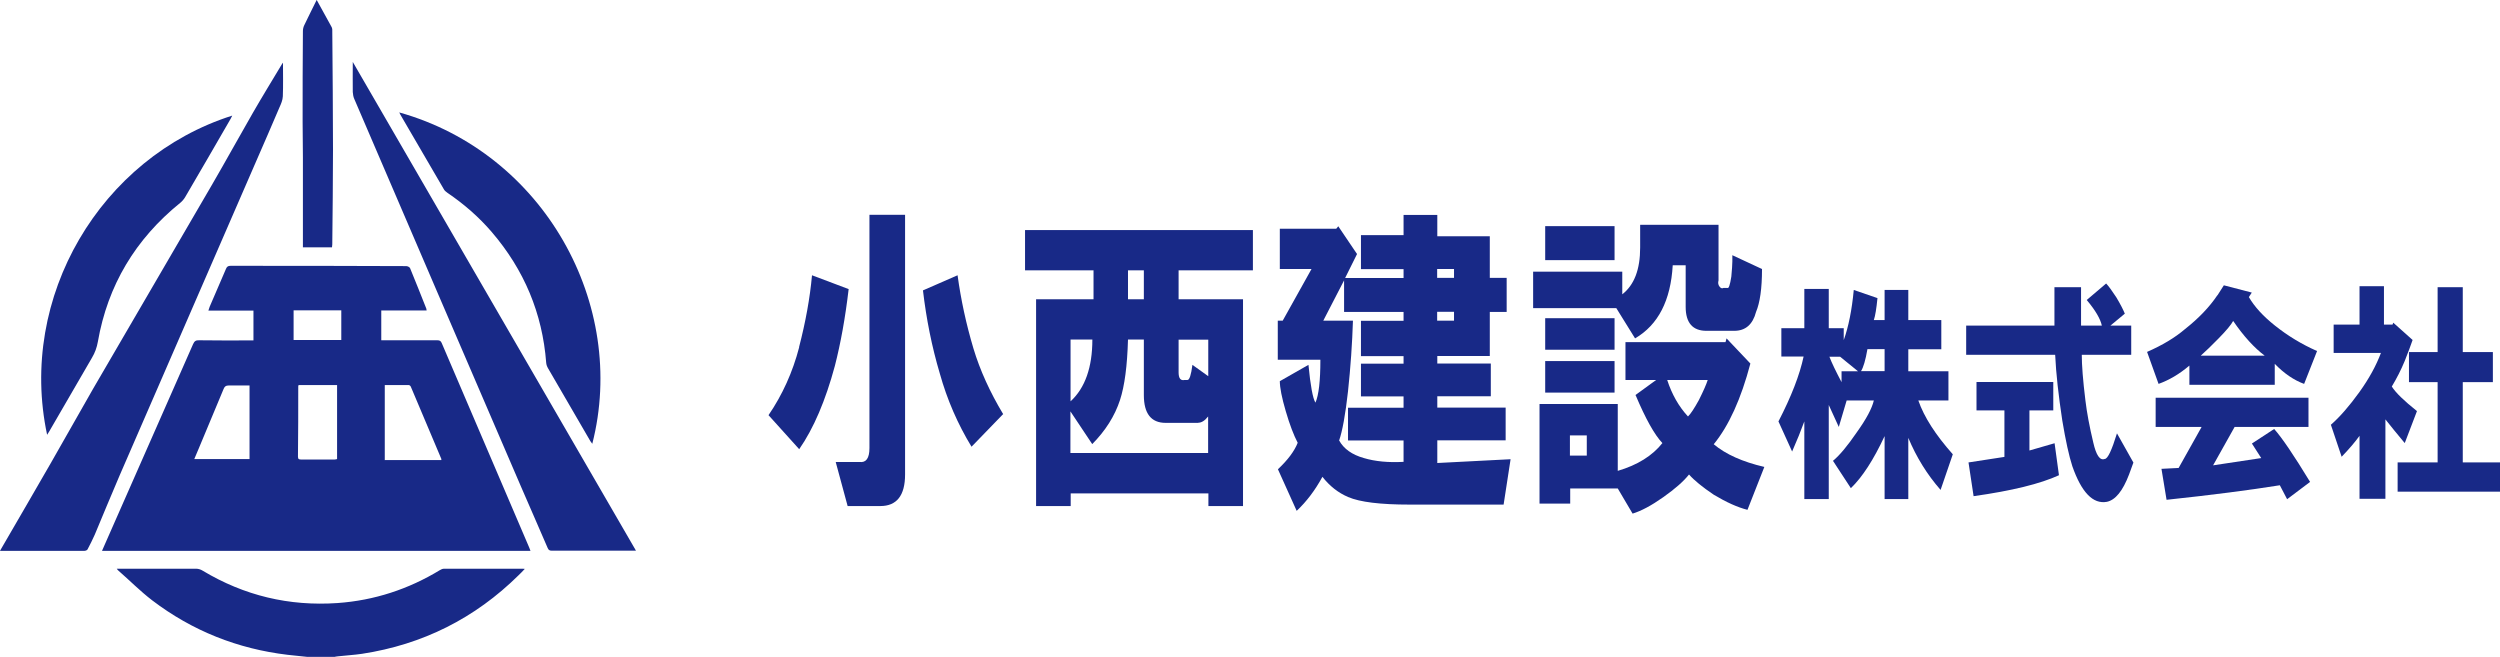
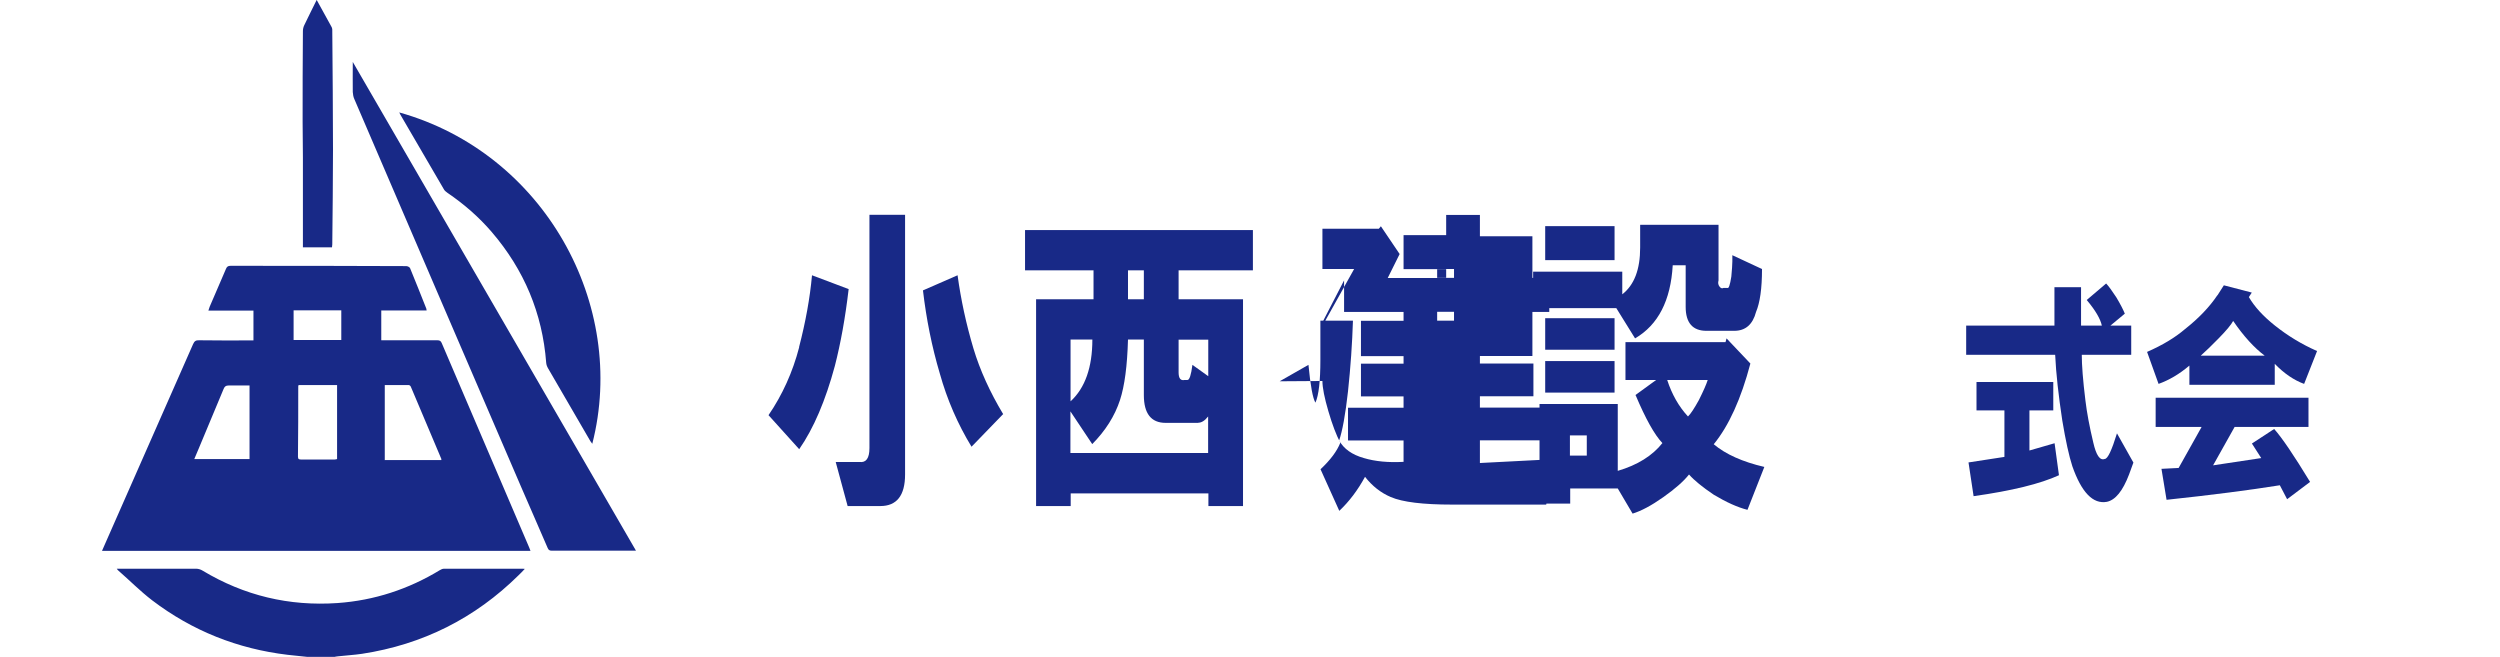
<svg xmlns="http://www.w3.org/2000/svg" id="Layer_2" data-name="Layer 2" viewBox="0 0 171.92 45.17">
  <defs>
    <style>
      .cls-1 {
        fill-rule: evenodd;
      }

      .cls-1, .cls-2 {
        fill: #182987;
        stroke-width: 0px;
      }
    </style>
  </defs>
  <g id="layout">
    <g>
      <g>
        <path class="cls-1" d="M21.11,45.17c-.44-.05-.89-.09-1.33-.14-3.44-.41-6.56-1.65-9.32-3.75-.82-.63-1.55-1.37-2.33-2.05-.03-.02-.05-.06-.1-.12h.28c1.73,0,3.46,0,5.19,0,.14,0,.3.05.43.13,2.86,1.72,5.95,2.46,9.28,2.23,2.53-.18,4.88-.95,7.05-2.27.08-.05.18-.09.27-.09,1.81,0,3.62,0,5.43,0,.03,0,.06,0,.13.01-.16.17-.29.31-.43.44-3,2.96-6.59,4.76-10.76,5.4-.54.08-1.09.11-1.63.17-.09,0-.18.03-.26.04h-1.91Z" />
        <path class="cls-1" d="M7.02,37.87c.12-.29.24-.56.36-.82,1.97-4.46,3.94-8.93,5.9-13.39.09-.2.19-.27.41-.26,1.17.02,2.33.01,3.5.01.07,0,.15,0,.24,0v-2.05h-3.1c.04-.11.06-.19.09-.27.37-.87.75-1.73,1.12-2.6.06-.15.14-.21.31-.21,4.03,0,8.06,0,12.09.02.09,0,.23.07.26.14.38.92.75,1.86,1.12,2.79.01.03,0,.06.02.12h-3.12v2.05h.26c1.2,0,2.4,0,3.6,0,.16,0,.24.05.3.2,2,4.69,4.01,9.38,6.02,14.07.03.07.05.13.08.21H7.02ZM26.47,31.64h3.88s0-.06,0-.08c-.7-1.66-1.4-3.32-2.1-4.97-.02-.05-.09-.11-.14-.11-.54,0-1.09,0-1.65,0v5.17ZM17.16,31.57v-5.06c-.49,0-.97,0-1.44,0-.18,0-.27.06-.34.23-.57,1.38-1.15,2.75-1.72,4.12-.1.23-.19.46-.3.71h3.79ZM20.53,26.49s-.02.06-.02.08c0,1.61,0,3.23-.02,4.84,0,.18.09.19.23.19.77,0,1.53,0,2.3,0,.05,0,.09-.02.16-.03v-5.09h-2.65ZM20.19,23.38h3.28v-2.04h-3.28v2.04Z" />
-         <path class="cls-1" d="M19.46,4.31c0,.78.02,1.54-.01,2.31-.01.26-.12.52-.23.76-.53,1.24-1.06,2.47-1.6,3.7-3.14,7.21-6.27,14.42-9.4,21.63-.58,1.34-1.13,2.7-1.7,4.05-.15.35-.33.69-.5,1.02-.03.06-.14.1-.21.1-1.92,0-3.85,0-5.81,0,.06-.1.1-.18.15-.26,1.11-1.92,2.23-3.83,3.33-5.75.98-1.71,1.94-3.42,2.92-5.13,2.72-4.68,5.45-9.34,8.17-14.02.96-1.65,1.87-3.31,2.82-4.96.65-1.13,1.34-2.25,2.01-3.37.01-.02.03-.05.06-.08Z" />
        <path class="cls-1" d="M43.73,37.87c-.09,0-.16,0-.22,0-1.85,0-3.7,0-5.56,0-.15,0-.23-.04-.29-.19-.59-1.38-1.2-2.75-1.79-4.12-3.84-8.91-7.67-17.82-11.5-26.74-.07-.15-.1-.33-.11-.49-.01-.67,0-1.35,0-2.07,6.5,11.22,12.98,22.39,19.47,33.6Z" />
        <path class="cls-1" d="M27.45,7.73c9.96,2.79,15.73,13.22,13.28,22.79-.05-.07-.09-.13-.13-.18-.97-1.67-1.94-3.34-2.91-5.01-.07-.12-.12-.25-.13-.39-.26-3.4-1.52-6.39-3.74-8.98-.89-1.04-1.92-1.93-3.05-2.7-.1-.07-.2-.15-.25-.25-1-1.71-2-3.42-2.99-5.13-.02-.03-.04-.07-.07-.14Z" />
-         <path class="cls-1" d="M3.24,29.9C1.22,20.43,6.91,10.83,15.97,7.95c-.04.09-.08.16-.11.22-1.04,1.8-2.08,3.6-3.13,5.39-.09.15-.21.29-.35.4-3.06,2.48-4.97,5.65-5.65,9.54-.07.4-.2.76-.41,1.11-.98,1.68-1.96,3.37-2.93,5.05-.04.07-.08.14-.15.24Z" />
        <path class="cls-1" d="M21.78,0c.36.66.7,1.26,1.03,1.87.03.05.03.11.04.16,0,.02,0,.05,0,.07.02,2.73.05,5.46.05,8.19,0,2.17-.03,4.35-.05,6.52,0,.06-.01.13-.02.2h-2c0-.1,0-.21,0-.31,0-1.97,0-3.93,0-5.9,0-.81-.02-1.61-.02-2.42,0-2.08,0-4.16.02-6.24,0-.13.03-.28.09-.4.27-.57.56-1.14.86-1.75Z" />
      </g>
      <g>
        <path class="cls-2" d="M54.95,23.87c.45-1.73.75-3.38.89-4.94l2.52.95c-.23,1.97-.55,3.73-.95,5.29-.64,2.37-1.45,4.28-2.45,5.72l-2.11-2.34c.95-1.39,1.66-2.95,2.11-4.68ZM59.79,30.81V14.77h2.45v17.86c0,1.44-.57,2.17-1.7,2.17h-2.25l-.82-3.03h1.64c.45.06.68-.26.68-.95ZM68.99,28.47l-2.18,2.25c-.95-1.56-1.68-3.24-2.18-5.03-.55-1.85-.93-3.76-1.16-5.72l2.38-1.04c.23,1.68.59,3.35,1.09,5.03.45,1.5,1.14,3.01,2.04,4.51Z" />
        <path class="cls-2" d="M70.49,18.59v-2.77h15.67v2.77h-5.11v1.99h4.43v14.22h-2.38v-.87h-9.47v.87h-2.38v-14.22h3.95v-1.99h-4.7ZM82.41,29.08h-2.25c-1,0-1.5-.64-1.5-1.91v-3.82h-1.09c-.05,1.79-.23,3.18-.55,4.16-.36,1.1-1,2.11-1.91,3.03l-1.5-2.25v2.86h9.47v-2.51c-.23.29-.45.43-.68.43ZM75.12,23.35h-1.5v4.25c1-.92,1.5-2.34,1.5-4.25ZM77.57,20.58h1.09v-1.99h-1.09v1.99ZM82,25.09l1.09.78v-2.51h-2.04v2.25c0,.41.14.58.41.52h.2c.14,0,.25-.35.34-1.04Z" />
-         <path class="cls-2" d="M88,26.22l1.98-1.13c.14,1.45.3,2.31.48,2.6.23-.52.34-1.5.34-2.95h-2.93v-2.69h.34l1.98-3.55h-2.18v-2.77h3.88l.14-.17,1.29,1.91-.82,1.65h4.02v-.61h-2.93v-2.34h2.93v-1.39h2.32v1.47h3.61v2.86h1.16v2.34h-1.16v3.03h-3.61v.52h3.68v2.25h-3.68v.78h4.7v2.25h-4.7v1.56l5.04-.26-.48,3.12h-6.47c-2,0-3.41-.17-4.22-.52-.68-.29-1.27-.75-1.77-1.39-.5.92-1.09,1.7-1.77,2.34l-1.29-2.86c.68-.64,1.13-1.24,1.36-1.82-.27-.52-.55-1.24-.82-2.17-.27-.92-.41-1.62-.41-2.08ZM96.52,31.76v-1.47h-3.82v-2.25h3.82v-.78h-2.93v-2.25h2.93v-.52h-2.93v-2.43h2.93v-.61h-4.09v-2.17l-1.43,2.77h2.04c-.05,1.56-.16,3.18-.34,4.86-.18,1.62-.39,2.75-.61,3.38.32.58.89.98,1.7,1.21.77.23,1.68.32,2.73.26ZM98.83,19.11h1.16v-.61h-1.16v.61ZM98.83,22.05h1.16v-.61h-1.16v.61Z" />
+         <path class="cls-2" d="M88,26.22l1.98-1.13c.14,1.45.3,2.31.48,2.6.23-.52.34-1.5.34-2.95v-2.69h.34l1.98-3.55h-2.18v-2.77h3.88l.14-.17,1.29,1.91-.82,1.65h4.02v-.61h-2.93v-2.34h2.93v-1.39h2.32v1.47h3.61v2.86h1.16v2.34h-1.16v3.03h-3.61v.52h3.68v2.25h-3.68v.78h4.7v2.25h-4.7v1.56l5.04-.26-.48,3.12h-6.47c-2,0-3.41-.17-4.22-.52-.68-.29-1.27-.75-1.77-1.39-.5.92-1.09,1.7-1.77,2.34l-1.29-2.86c.68-.64,1.13-1.24,1.36-1.82-.27-.52-.55-1.24-.82-2.17-.27-.92-.41-1.62-.41-2.08ZM96.52,31.76v-1.47h-3.82v-2.25h3.82v-.78h-2.93v-2.25h2.93v-.52h-2.93v-2.43h2.93v-.61h-4.09v-2.17l-1.43,2.77h2.04c-.05,1.56-.16,3.18-.34,4.86-.18,1.62-.39,2.75-.61,3.38.32.58.89.98,1.7,1.21.77.23,1.68.32,2.73.26ZM98.83,19.11h1.16v-.61h-1.16v.61ZM98.83,22.05h1.16v-.61h-1.16v.61Z" />
        <path class="cls-2" d="M112.8,15.46h5.38v3.82c-.05.17-.02.32.07.43.09.12.18.14.27.09h.27c.09.06.18-.2.27-.78.04-.46.07-.81.07-1.04v-.43l2.04.95c0,1.33-.14,2.31-.41,2.95-.23.87-.73,1.3-1.5,1.3h-1.91c-.95,0-1.43-.55-1.43-1.65v-2.86h-.89c-.14,2.43-1,4.1-2.59,5.03l-1.29-2.08h-5.72v-2.51h6.13v1.56c.82-.64,1.23-1.7,1.23-3.21v-1.56ZM112.46,27.17l1.43-1.04h-2.11v-2.6h6.88l.07-.26,1.64,1.73c-.64,2.43-1.48,4.28-2.52,5.55.82.69,1.98,1.21,3.48,1.56l-1.16,2.95c-.68-.17-1.45-.52-2.32-1.04-.77-.52-1.34-.98-1.7-1.39-.36.46-.95.98-1.77,1.56-.82.58-1.52.95-2.11,1.13l-1.02-1.73h-3.27v1.04h-2.11v-6.85h5.38v4.6c1.36-.4,2.38-1.04,3.07-1.91-.55-.58-1.16-1.68-1.84-3.29ZM106.26,15.55h4.77v2.34h-4.77v-2.34ZM106.26,21.88h4.77v2.17h-4.77v-2.17ZM111.03,27h-4.77v-2.17h4.77v2.17ZM107.96,31.33h1.16v-1.39h-1.16v1.39ZM117.44,26.13h-2.79c.32.98.79,1.82,1.43,2.51.18-.17.43-.55.75-1.13.32-.64.52-1.1.61-1.39Z" />
-         <path class="cls-2" d="M126.79,22.57v.82c.33-.92.56-2.07.69-3.45l1.63.56c-.07.71-.15,1.21-.25,1.51h.74v-2.07h1.63v2.07h2.27v2.01h-2.27v1.51h2.76v2.01h-2.07c.39,1.13,1.18,2.36,2.37,3.7l-.84,2.45c-.92-1.05-1.66-2.24-2.22-3.58v4.21h-1.63v-4.33c-.76,1.63-1.53,2.82-2.32,3.58l-1.23-1.88c.46-.38,1-1.03,1.63-1.95.66-.92,1.05-1.65,1.18-2.2h-1.87l-.54,1.82-.69-1.51v6.47h-1.68v-5.34c-.23.63-.51,1.32-.84,2.07l-.94-2.07c.89-1.72,1.46-3.2,1.73-4.46h-1.53v-1.95h1.58v-2.7h1.68v2.7h1.04ZM125.8,24.52c.16.42.44,1,.84,1.76v-.75h1.13l-1.23-1h-.74ZM127.97,25.52h1.63v-1.51h-1.18c-.13.75-.28,1.26-.44,1.51Z" />
        <path class="cls-2" d="M144.84,19.5c.16.17.39.48.69.94.3.5.49.88.59,1.13l-.99.82h1.43v2.01h-3.4c0,.71.08,1.76.25,3.14.1.84.28,1.8.54,2.89.2.88.46,1.26.79,1.13.2,0,.48-.59.84-1.76l1.13,2.01-.3.82c-.43,1.13-.94,1.76-1.53,1.88-.95.17-1.74-.65-2.37-2.45-.23-.71-.46-1.76-.69-3.14-.26-1.72-.43-3.22-.49-4.52h-6.12v-2.01h6.07v-2.64h1.83v2.64h1.43c-.1-.46-.44-1.05-1.04-1.76l1.33-1.13ZM139.56,28.22v2.76l1.73-.5.3,2.2c-1.28.59-3.24,1.07-5.87,1.44l-.35-2.32,2.47-.38v-3.2h-1.92v-1.95h5.28v1.95h-1.63Z" />
        <path class="cls-2" d="M152.49,20.31l.44-.69,1.92.5-.2.31c.39.67.99,1.32,1.78,1.95.89.71,1.86,1.3,2.91,1.76l-.89,2.26c-.69-.25-1.37-.71-2.02-1.38v1.44h-5.87v-1.32c-.69.59-1.4,1-2.12,1.26l-.79-2.2c1.05-.46,1.92-.98,2.61-1.57.95-.75,1.69-1.53,2.22-2.32ZM157.27,34.31l-.49-.94c-2.07.33-4.67.67-7.79,1l-.35-2.13,1.18-.06,1.58-2.82h-3.16v-2.01h10.51v2.01h-5.08l-1.48,2.64,3.31-.5-.64-1,1.53-1c.53.59,1.35,1.8,2.47,3.64l-1.58,1.19ZM151.35,24.46h4.39c-.72-.54-1.45-1.34-2.17-2.39-.13.25-.46.65-.99,1.19-.49.5-.9.9-1.23,1.19Z" />
-         <path class="cls-2" d="M163.74,24.27h-3.26v-1.95h1.78v-2.64h1.68v2.64h.59l.05-.13,1.33,1.19c-.13.38-.31.86-.54,1.44-.26.63-.56,1.21-.89,1.76.26.42.84.98,1.73,1.69l-.84,2.2c-.49-.59-.94-1.13-1.33-1.63v5.46h-1.78v-4.33c-.3.42-.71.9-1.23,1.44l-.74-2.2c.62-.54,1.28-1.3,1.97-2.26.66-.92,1.15-1.82,1.48-2.7ZM164.87,31.8h2.76v-5.52h-1.97v-2.07h1.97v-4.46h1.73v4.46h2.07v2.07h-2.07v5.52h2.57v2.01h-7.05v-2.01Z" />
      </g>
    </g>
  </g>
</svg>